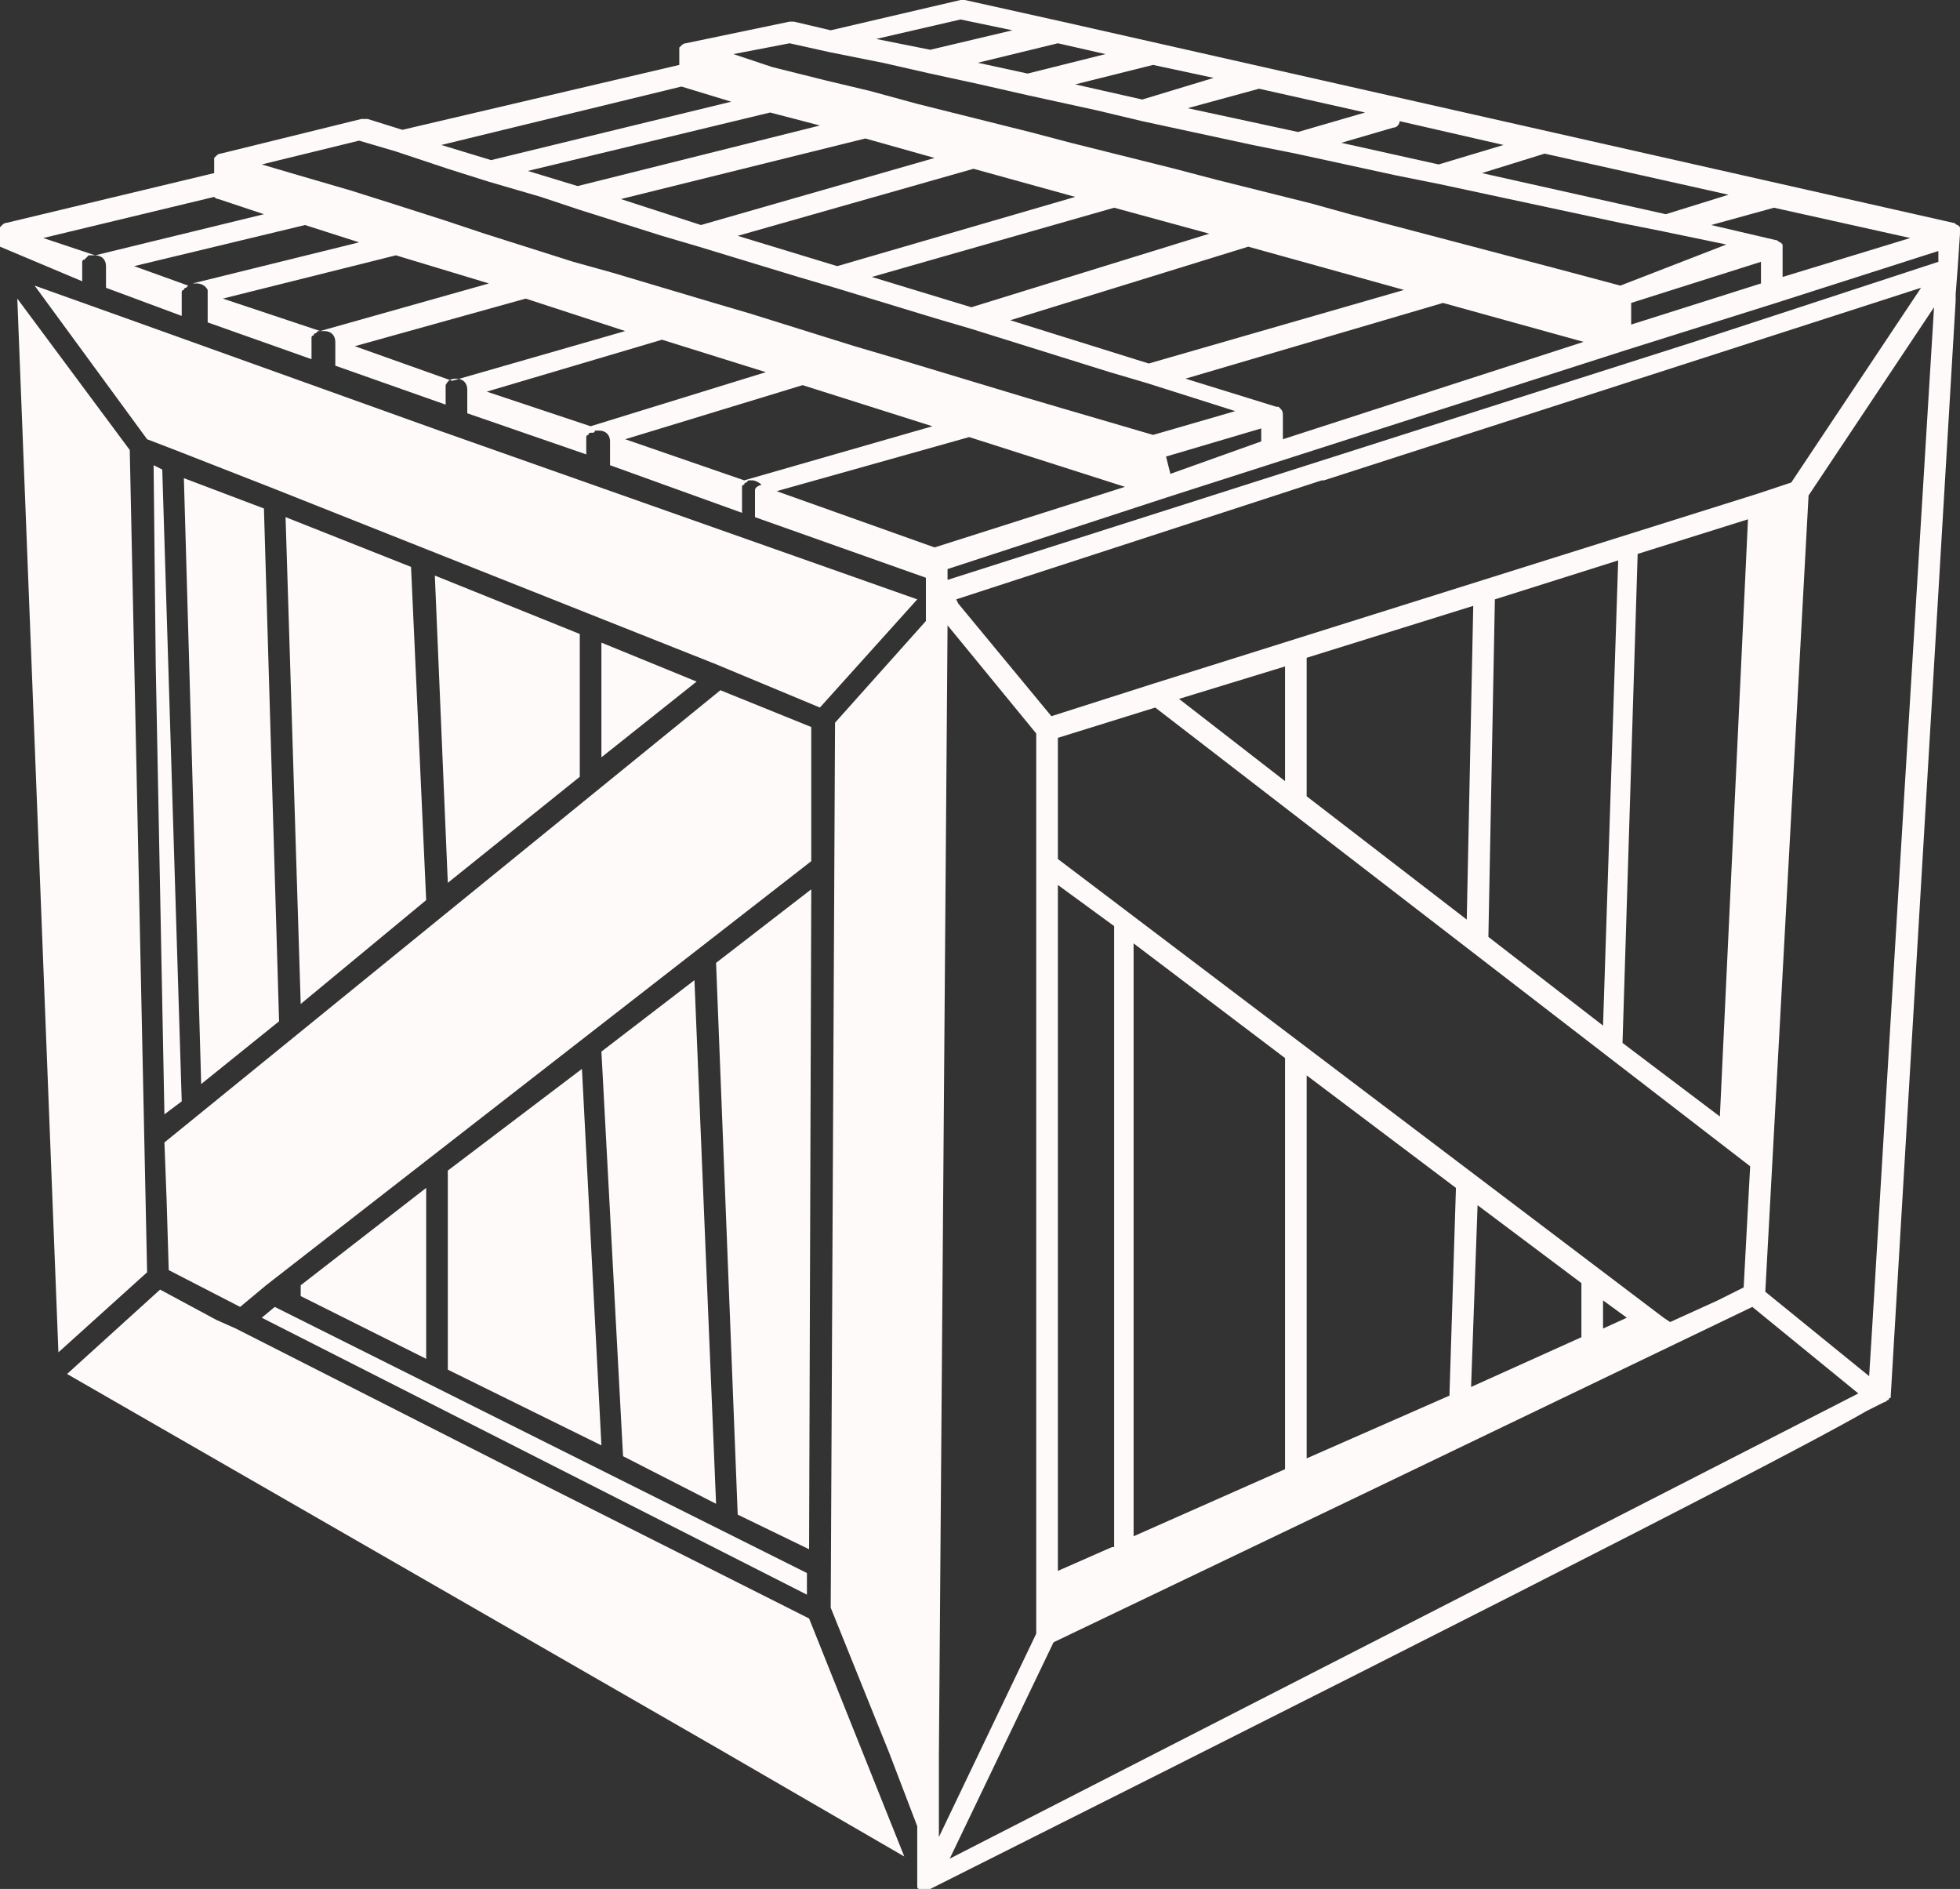
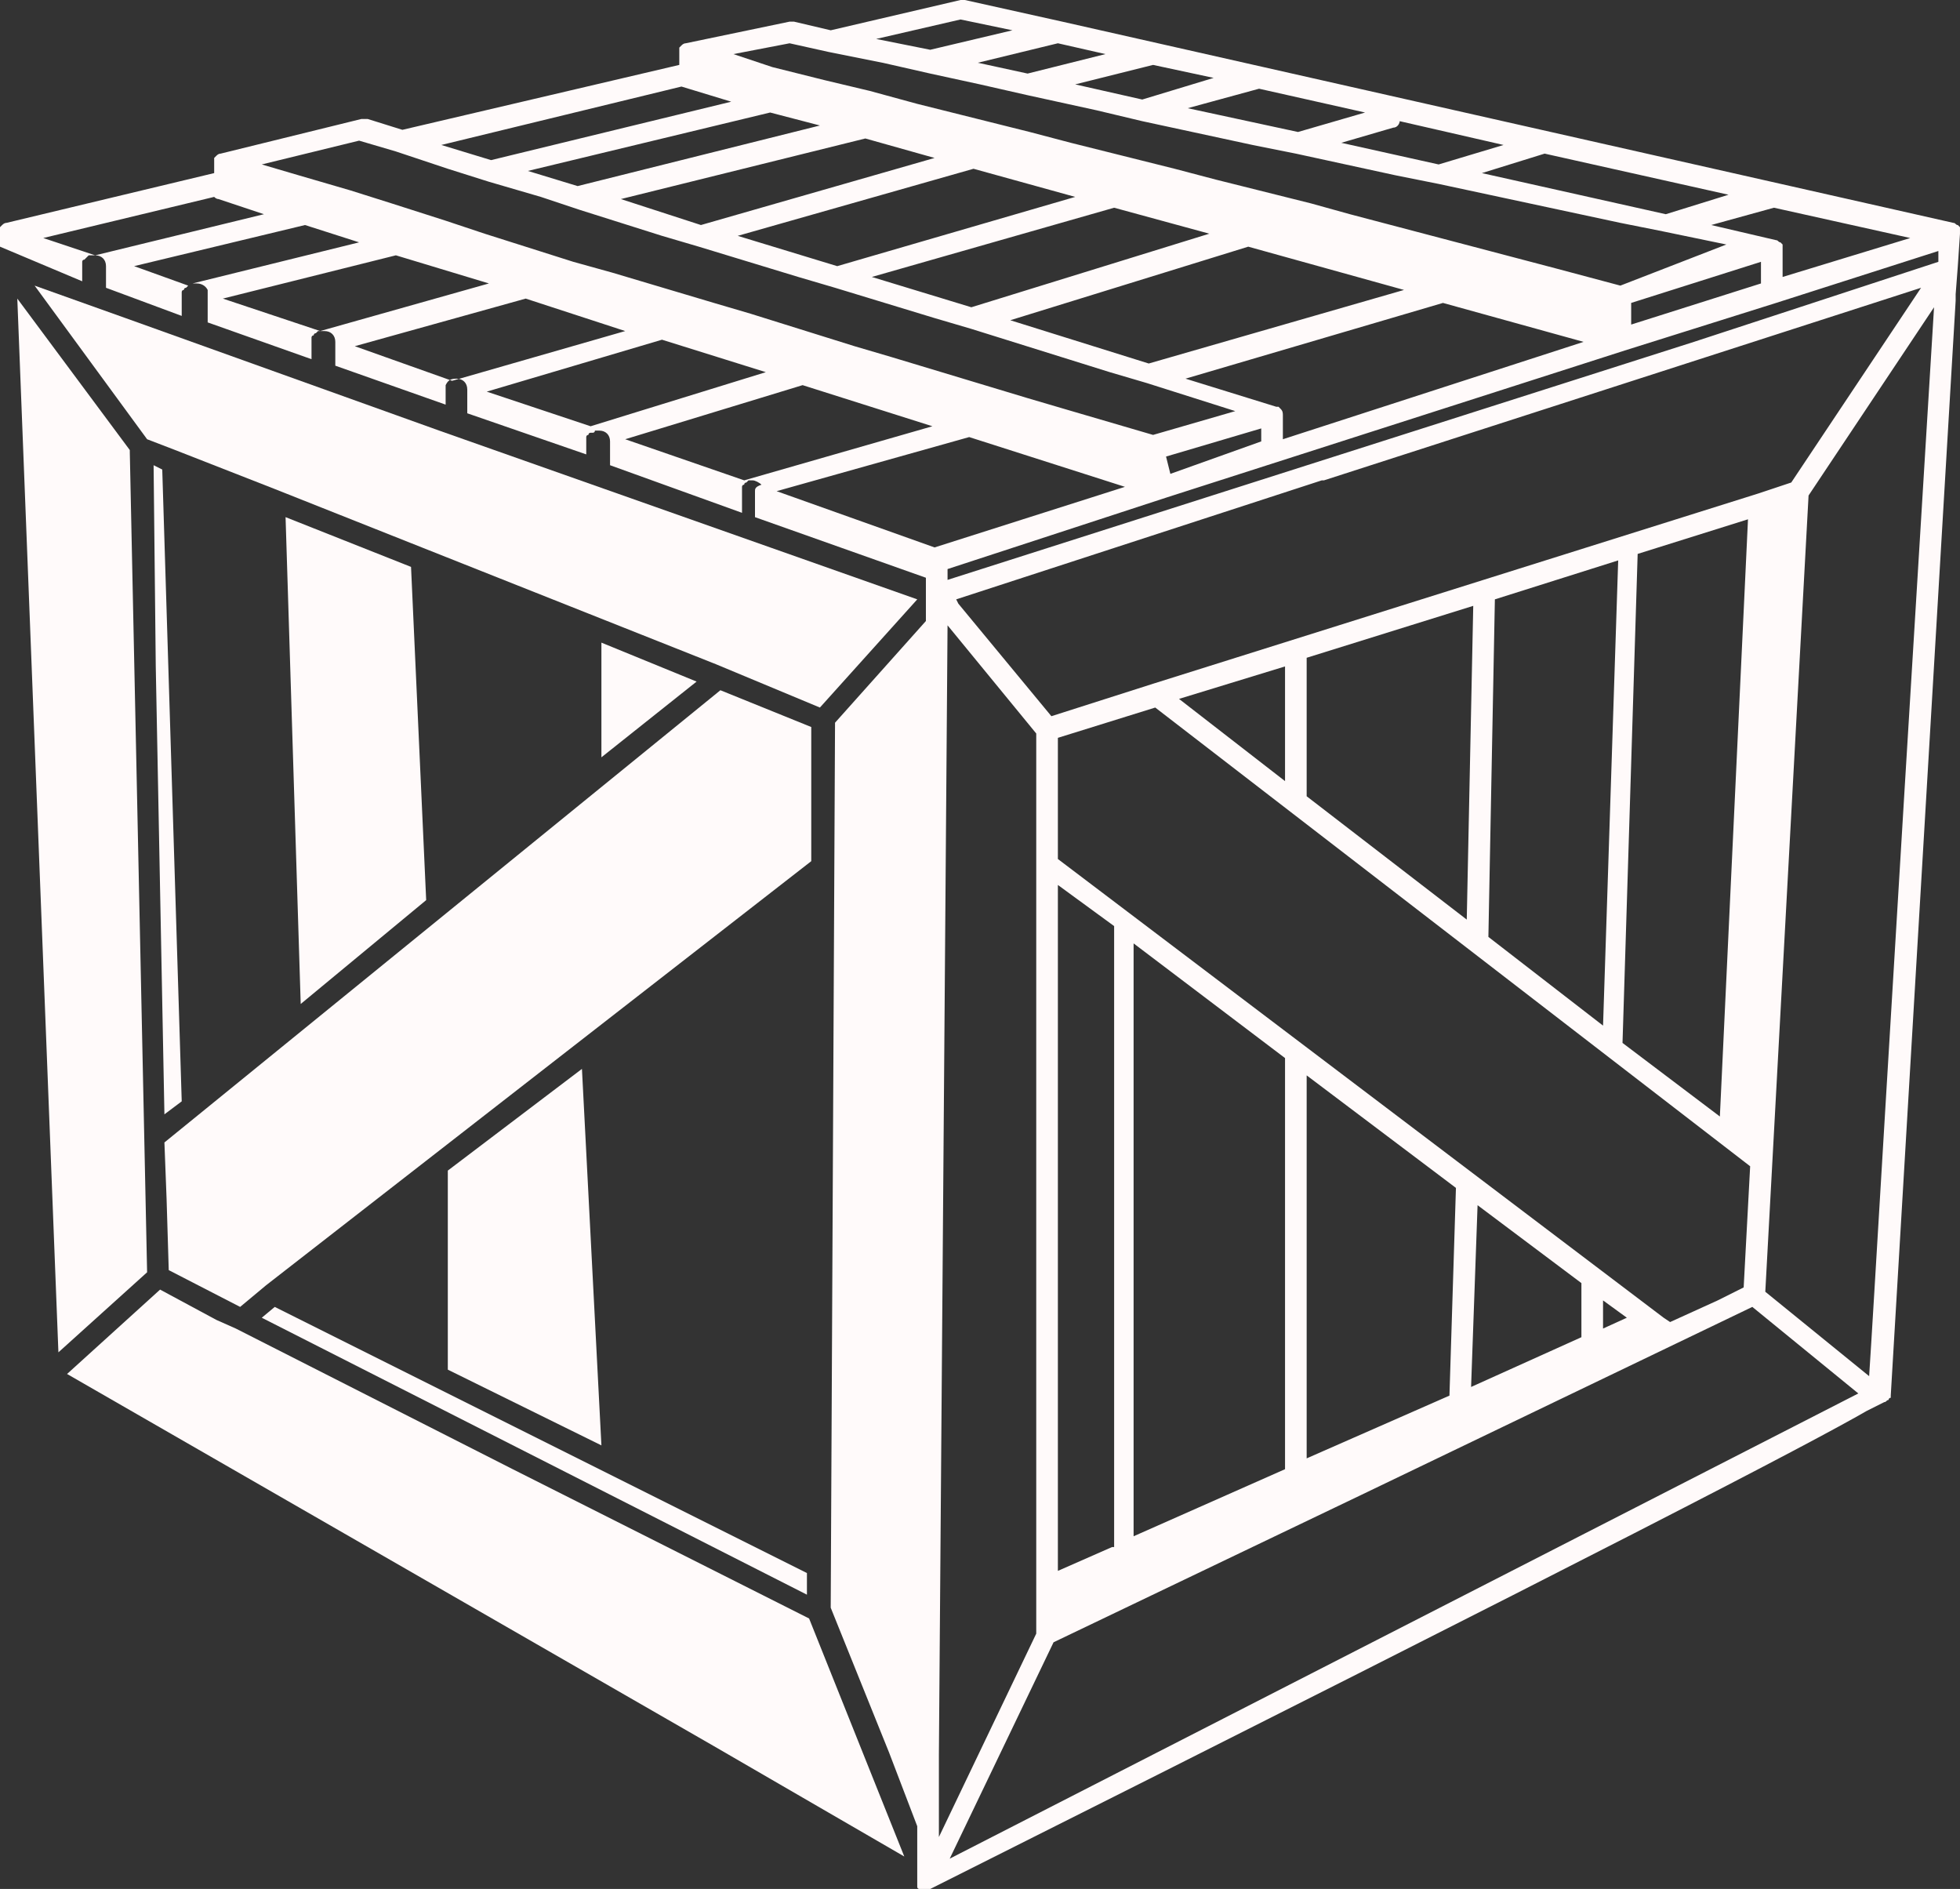
<svg xmlns="http://www.w3.org/2000/svg" id="katman_2" data-name="katman 2" viewBox="0 0 90.6 87.3">
  <rect x="0" y="0" width="90.6" height="87.3" fill="#333333" stroke="none" />
  <defs>
    <style>
      .cls-1 {
        fill: #fffafa;
        stroke-width: 0px;
      }
    </style>
  </defs>
  <g id="katman_1" data-name="katman 1">
    <g>
-       <polygon class="cls-1" points="13.9 59.4 13.9 59.9 19.7 62.8 19.7 54.9 13.9 59.4" />
-       <polygon class="cls-1" points="12.9 47.2 12.2 23.5 8.5 22.1 9.3 50.1 12.9 47.2" />
      <polygon class="cls-1" points="19 26.2 13.2 23.9 13.9 46.4 19.7 41.6 19 26.2" />
-       <polygon class="cls-1" points="37.5 41.1 33.1 44.5 34.1 70 37.4 71.6 37.5 41.1" />
      <polygon class="cls-1" points="27.8 35 32.2 31.5 27.8 29.7 27.8 35" />
-       <polygon class="cls-1" points="26.8 29.3 20.1 26.6 20.7 40.8 26.8 35.9 26.8 29.3" />
      <polygon class="cls-1" points="20.7 54.1 20.7 63.3 27.8 66.8 26.9 49.4 20.7 54.1" />
-       <polygon class="cls-1" points="32.1 45.3 27.8 48.6 28.8 67.3 33.1 69.5 32.1 45.3" />
      <polygon class="cls-1" points="6 20.9 6 20.8 .8 13.8 .8 13.8 2.7 62.5 2.7 62.5 6.8 58.8 6 20.9" />
      <path class="cls-1" d="M42.4,27.7h0l-22.1-7.8-14.5-5.2-4.2-1.5h0l5.2,7.1h0l1.3.5h0l4.6,1.8h0l6.8,2.7h0l13.6,5.4h0l4.8,2,4.5-5Z" />
      <polygon class="cls-1" points="37.4 74.8 23.7 67.9 10.9 61.4 10 61 7.4 59.6 3.1 63.5 3.1 63.5 33 80.7 41.8 85.8 41.8 85.8 37.4 74.8" />
      <polygon class="cls-1" points="37.5 33.6 33.3 31.9 9.2 51.5 9.2 51.5 7.6 52.8 7.7 55.4 7.8 58.7 7.8 58.7 7.8 58.7 11.1 60.4 11.1 60.4 12.3 59.4 12.3 59.4 37.5 39.8 37.5 33.6" />
      <polygon class="cls-1" points="8.4 50.9 8.4 50.9 7.5 21.7 7.5 21.7 7.1 21.5 7.1 21.5 7.1 21.5 7.2 30.8 7.6 51.5 7.6 51.5 8.4 50.9" />
      <polygon class="cls-1" points="12.7 60.4 12.1 60.9 12.1 60.9 12.1 60.9 37.3 73.7 37.3 73.7 37.3 72.7 12.7 60.4" />
-       <path class="cls-1" d="M3.8,13h0v-.7h0v-.1h0v-.1s0-.1.1-.1l.1-.1.1-.1h.3c.3,0,.5.2.5.5v1h0l3.5,1.3h0v-.9h0v-.2s0-.1.1-.1c0,0,0-.1.1-.1l.1-.1h0l-2.5-.9,7.9-1.9,2.5.8-7.7,1.9h.2c.2,0,.4.1.5.3v.6h0v.9h0l4.8,1.7h0v-.8h0v-.1h0v-.1s0-.1.1-.1c0,0,0-.1.1-.1l.1-.1h.3c.3,0,.5.2.5.5v1.1h0l5.1,1.8h0s0-.3,0-.3v-.6c.1-.2.2-.3.5-.3s.5.2.5.5v1.1h0l5.5,1.9h0v-.7h0v-.1h0s0-.1.1-.1c0,0,0-.1.1-.1h.1s.1,0,.1-.1h.2c.3,0,.5.2.5.5v1.1h0l6.1,2.2h0v-1h0v-.1h0v-.1s0-.1.1-.1c0,0,0-.1.1-.1l.1-.1h.2c.1,0,.3.1.4.2-.3.1-.3.2-.3.3v1.2h0l7.9,2.8v2h0l-4.2,4.7-.2,40.9,2.7,6.7,1.3,3.4h0v2.7h0v.1c0,.1.1.1.1.1h.5c31.7-15.9,40.7-20.6,43.3-22.1l.8-.4c.1,0,.1-.1.2-.1h0s0-.1.1-.1v-.1h0l3-50.6v-.3l.1-1.3.1-1.5v-.3l-.1-.1h0c-.1,0-.1-.1-.2-.1L49.1,1h0l-4.5-1h-.2l-6,1.4-1.7-.4h-.2l-4.8,1h0q-.1,0-.2.1h0l-.1.1h0v.8l-12.8,3-1.6-.5h-.3l-6.5,1.6q-.1,0-.2.1h0l-.1.1h0v.7L.3,10.3q-.1,0-.2.1H.1l-.1.1h0v.9l3.8,1.6ZM49.7,9.1l-11,3.2-4.6-1.4,10.9-3.1,4.7,1.3ZM51.5,9.6l4.4,1.2-11,3.4-4.6-1.4,11.2-3.2ZM57.7,11.4l7.2,2-11.8,3.4-6.4-2,11-3.4ZM81.4,13.1h0l-6,1.9h0v-1l6-1.9v1ZM43.2,7.3l-10.8,3.1-3.7-1.2,11.3-2.8,3.2.9ZM58.3,20.4l-4.2,1.5-.2-.8,4.4-1.3v.6ZM59.2,18.9s0-.1,0,0l-.1-.1h-.1l-4.2-1.3,11.9-3.5,6.5,1.8-13.9,4.5v-1.1c0-.1,0-.2-.1-.3ZM40.8,2.9l2.2.5,2.3.5,2.2.5,3.2.7,2.1.5,5.1,1.1,2,.4,4.6,1,2,.4,8.4,1.8,2,.4,2.9.6-4.9,1.9-3-.8-1.9-.5-7.6-2-1.8-.5-4.4-1.1-1.9-.5-4.8-1.2-1.9-.5-3.2-.8-2-.5-2.2-.6-2.1-.5-2.4-.6-1.8-.6,2.6-.5,1.8.4,2.5.5ZM37.9,5.8l-11.2,2.8-2.3-.7,11.2-2.7,2.3.6ZM20.7,7.8l1.9.6,2.4.7,1.8.6,3.8,1.2,1.7.5,4.6,1.4,1.7.5,4.6,1.4,1.7.5,6.4,2,1.7.5,4.1,1.3-3.8,1.1-4.1-1.2-1.7-.5-6.3-1.9-1.7-.5-4.8-1.5-1.7-.5-4.7-1.4-1.8-.5-4.1-1.3-1.8-.6-2.5-.8-1.9-.6-2.4-.7-1.7-.5,4.5-1.1,1.7.5,2.4.8ZM53.9,23h0l21.2-6.8h0l7-2.2h0l7.5-2.4v.5l-5.8,1.9-5.5,1.8-34.5,11v-.5l10.1-3.3ZM43.4,81.1l.4-52.2h0l4.1,5v41.6l-4.5,9.4v-3.8ZM61.1,22.2h.1l27.6-8.9-6,9h0l-1.5.5h0l-28,8.8h0l-4.7,1.5-4.3-5.2-.1-.2,16.9-5.5ZM74.1,61.4v-1.3l1.1.8-1.1.5ZM73.1,61.8l-5.1,2.3.3-8.4,4.8,3.6s0,2.5,0,2.5ZM67,64.5l-6.6,2.9v-17.7l6.9,5.2-.3,9.6ZM59.4,67.9l-7,3.1v-27.4l7,5.3v19ZM51.4,71.5l-2.5,1.1v-31.7l2.6,1.9v28.7h-.1ZM77.2,61.1l-.3-.2-28-21.2v-5.6l4.5-1.4,27.5,21.2-.3,5.6-1.2.6-2.2,1ZM79.5,51.6l-4.5-3.4.7-22.6,5.1-1.6-1.3,27.6ZM74.1,47.4l-5.3-4.1.3-15.6,5.7-1.8-.7,21.5ZM67.8,42.5l-7.4-5.7v-6.4l7.7-2.4-.3,14.5ZM59.4,36.1l-4.9-3.8,4.9-1.5v5.3ZM48.7,75.9l14.2-6.8,18.1-8.7,4.9,4-42,21.5,4.8-10ZM83.6,22.9l5.8-8.7c-2.2,35.8-2.8,46.4-3,49.4l-4.8-3.9,2-36.8ZM82.4,12.8v-1.5h0l-.1-.1h0c-.1,0-.1-.1-.2-.1l-3-.7,2.9-.8,6.3,1.4-5.9,1.8ZM77,9.9l-8.5-1.9,2.9-.9,8.5,1.9-2.9.9ZM66.5,7.6l-4.5-1,2.4-.7c.2,0,.3-.2.3-.3l4.8,1.1-3,.9ZM60,6.1l-5.1-1.1,3.3-.9,4.9,1.1-3.1.9ZM52.8,4.6l-3.1-.7,3.6-.9,2.8.6-3.3,1ZM47.5,3.4l-2.3-.5,3.7-.9,2.2.5-3.6.9ZM44.4.9l2.4.5-3.8.9-2.5-.5,3.9-.9ZM31.5,4h0l2.3.7-11.1,2.7-2.3-.7,11.1-2.7ZM4.4,11.8l-2.4-.8,7.9-1.9q.1.1.2.1l2.1.7-7.8,1.9ZM10.3,13.8l8-2,4.3,1.3-7.8,2.2-4.5-1.5ZM16.4,16l7.9-2.2,4.6,1.5-8,2.3-4.5-1.6ZM22.5,18.1l8.1-2.4,4.8,1.5-8.1,2.5-4.8-1.6ZM34.4,22.2l-5.5-1.9,8.2-2.5,6,1.9-8.7,2.5ZM44.8,20.2l7.2,2.3-8.8,2.8-7.3-2.6,8.9-2.5Z" />
+       <path class="cls-1" d="M3.8,13h0v-.7h0v-.1h0v-.1s0-.1.1-.1l.1-.1.1-.1h.3c.3,0,.5.2.5.5v1h0l3.5,1.3h0v-.9h0v-.2s0-.1.1-.1c0,0,0-.1.1-.1l.1-.1h0l-2.5-.9,7.9-1.9,2.5.8-7.7,1.9h.2c.2,0,.4.1.5.3v.6h0v.9h0l4.8,1.7h0v-.8h0v-.1h0v-.1s0-.1.1-.1c0,0,0-.1.1-.1l.1-.1h.3c.3,0,.5.2.5.5v1.1h0l5.1,1.8h0s0-.3,0-.3v-.6c.1-.2.2-.3.5-.3s.5.2.5.5v1.1h0l5.5,1.9h0v-.7h0v-.1h0s0-.1.1-.1c0,0,0-.1.1-.1h.1s.1,0,.1-.1h.2c.3,0,.5.2.5.5v1.1h0l6.1,2.2h0v-1h0v-.1h0v-.1s0-.1.1-.1c0,0,0-.1.1-.1l.1-.1h.2c.1,0,.3.1.4.2-.3.1-.3.2-.3.3v1.2l7.9,2.8v2h0l-4.2,4.7-.2,40.9,2.7,6.7,1.3,3.4h0v2.7h0v.1c0,.1.1.1.1.1h.5c31.7-15.9,40.7-20.6,43.3-22.1l.8-.4c.1,0,.1-.1.2-.1h0s0-.1.1-.1v-.1h0l3-50.6v-.3l.1-1.3.1-1.5v-.3l-.1-.1h0c-.1,0-.1-.1-.2-.1L49.1,1h0l-4.5-1h-.2l-6,1.4-1.7-.4h-.2l-4.8,1h0q-.1,0-.2.1h0l-.1.1h0v.8l-12.8,3-1.6-.5h-.3l-6.5,1.6q-.1,0-.2.1h0l-.1.1h0v.7L.3,10.3q-.1,0-.2.1H.1l-.1.1h0v.9l3.8,1.6ZM49.7,9.1l-11,3.2-4.6-1.4,10.9-3.1,4.7,1.3ZM51.5,9.6l4.4,1.2-11,3.4-4.6-1.4,11.2-3.2ZM57.7,11.4l7.2,2-11.8,3.4-6.4-2,11-3.4ZM81.4,13.1h0l-6,1.9h0v-1l6-1.9v1ZM43.2,7.3l-10.8,3.1-3.7-1.2,11.3-2.8,3.2.9ZM58.3,20.4l-4.2,1.5-.2-.8,4.4-1.3v.6ZM59.2,18.9s0-.1,0,0l-.1-.1h-.1l-4.2-1.3,11.9-3.5,6.5,1.8-13.9,4.5v-1.1c0-.1,0-.2-.1-.3ZM40.8,2.9l2.2.5,2.3.5,2.2.5,3.2.7,2.1.5,5.1,1.1,2,.4,4.6,1,2,.4,8.4,1.8,2,.4,2.9.6-4.9,1.9-3-.8-1.9-.5-7.6-2-1.8-.5-4.4-1.1-1.9-.5-4.8-1.2-1.9-.5-3.2-.8-2-.5-2.2-.6-2.1-.5-2.4-.6-1.8-.6,2.6-.5,1.8.4,2.5.5ZM37.9,5.8l-11.2,2.8-2.3-.7,11.2-2.7,2.3.6ZM20.7,7.8l1.9.6,2.4.7,1.8.6,3.8,1.2,1.7.5,4.6,1.4,1.7.5,4.6,1.4,1.7.5,6.4,2,1.7.5,4.1,1.3-3.8,1.1-4.1-1.2-1.7-.5-6.3-1.9-1.7-.5-4.8-1.5-1.7-.5-4.7-1.4-1.8-.5-4.1-1.3-1.8-.6-2.5-.8-1.9-.6-2.4-.7-1.7-.5,4.5-1.1,1.7.5,2.4.8ZM53.9,23h0l21.2-6.8h0l7-2.2h0l7.5-2.4v.5l-5.8,1.9-5.5,1.8-34.5,11v-.5l10.1-3.3ZM43.4,81.1l.4-52.2h0l4.1,5v41.6l-4.5,9.4v-3.8ZM61.1,22.2h.1l27.6-8.9-6,9h0l-1.5.5h0l-28,8.8h0l-4.7,1.5-4.3-5.2-.1-.2,16.9-5.5ZM74.1,61.4v-1.3l1.1.8-1.1.5ZM73.1,61.8l-5.1,2.3.3-8.4,4.8,3.6s0,2.5,0,2.5ZM67,64.5l-6.6,2.9v-17.7l6.9,5.2-.3,9.6ZM59.4,67.9l-7,3.1v-27.4l7,5.3v19ZM51.4,71.5l-2.5,1.1v-31.7l2.6,1.9v28.7h-.1ZM77.2,61.1l-.3-.2-28-21.2v-5.6l4.5-1.4,27.5,21.2-.3,5.6-1.2.6-2.2,1ZM79.5,51.6l-4.5-3.4.7-22.6,5.1-1.6-1.3,27.6ZM74.1,47.4l-5.3-4.1.3-15.6,5.7-1.8-.7,21.5ZM67.8,42.5l-7.4-5.7v-6.4l7.7-2.4-.3,14.5ZM59.4,36.1l-4.9-3.8,4.9-1.5v5.3ZM48.7,75.9l14.2-6.8,18.1-8.7,4.9,4-42,21.5,4.8-10ZM83.6,22.9l5.8-8.7c-2.2,35.8-2.8,46.4-3,49.4l-4.8-3.9,2-36.8ZM82.4,12.8v-1.5h0l-.1-.1h0c-.1,0-.1-.1-.2-.1l-3-.7,2.9-.8,6.3,1.4-5.9,1.8ZM77,9.9l-8.5-1.9,2.9-.9,8.5,1.9-2.9.9ZM66.5,7.6l-4.5-1,2.4-.7c.2,0,.3-.2.3-.3l4.8,1.1-3,.9ZM60,6.1l-5.1-1.1,3.3-.9,4.9,1.1-3.1.9ZM52.8,4.6l-3.1-.7,3.6-.9,2.8.6-3.3,1ZM47.5,3.4l-2.3-.5,3.7-.9,2.2.5-3.6.9ZM44.4.9l2.4.5-3.8.9-2.5-.5,3.9-.9ZM31.5,4h0l2.3.7-11.1,2.7-2.3-.7,11.1-2.7ZM4.4,11.8l-2.4-.8,7.9-1.9q.1.1.2.1l2.1.7-7.8,1.9ZM10.3,13.8l8-2,4.3,1.3-7.8,2.2-4.5-1.5ZM16.4,16l7.9-2.2,4.6,1.5-8,2.3-4.5-1.6ZM22.5,18.1l8.1-2.4,4.8,1.5-8.1,2.5-4.8-1.6ZM34.4,22.2l-5.5-1.9,8.2-2.5,6,1.9-8.7,2.5ZM44.8,20.2l7.2,2.3-8.8,2.8-7.3-2.6,8.9-2.5Z" />
    </g>
  </g>
</svg>